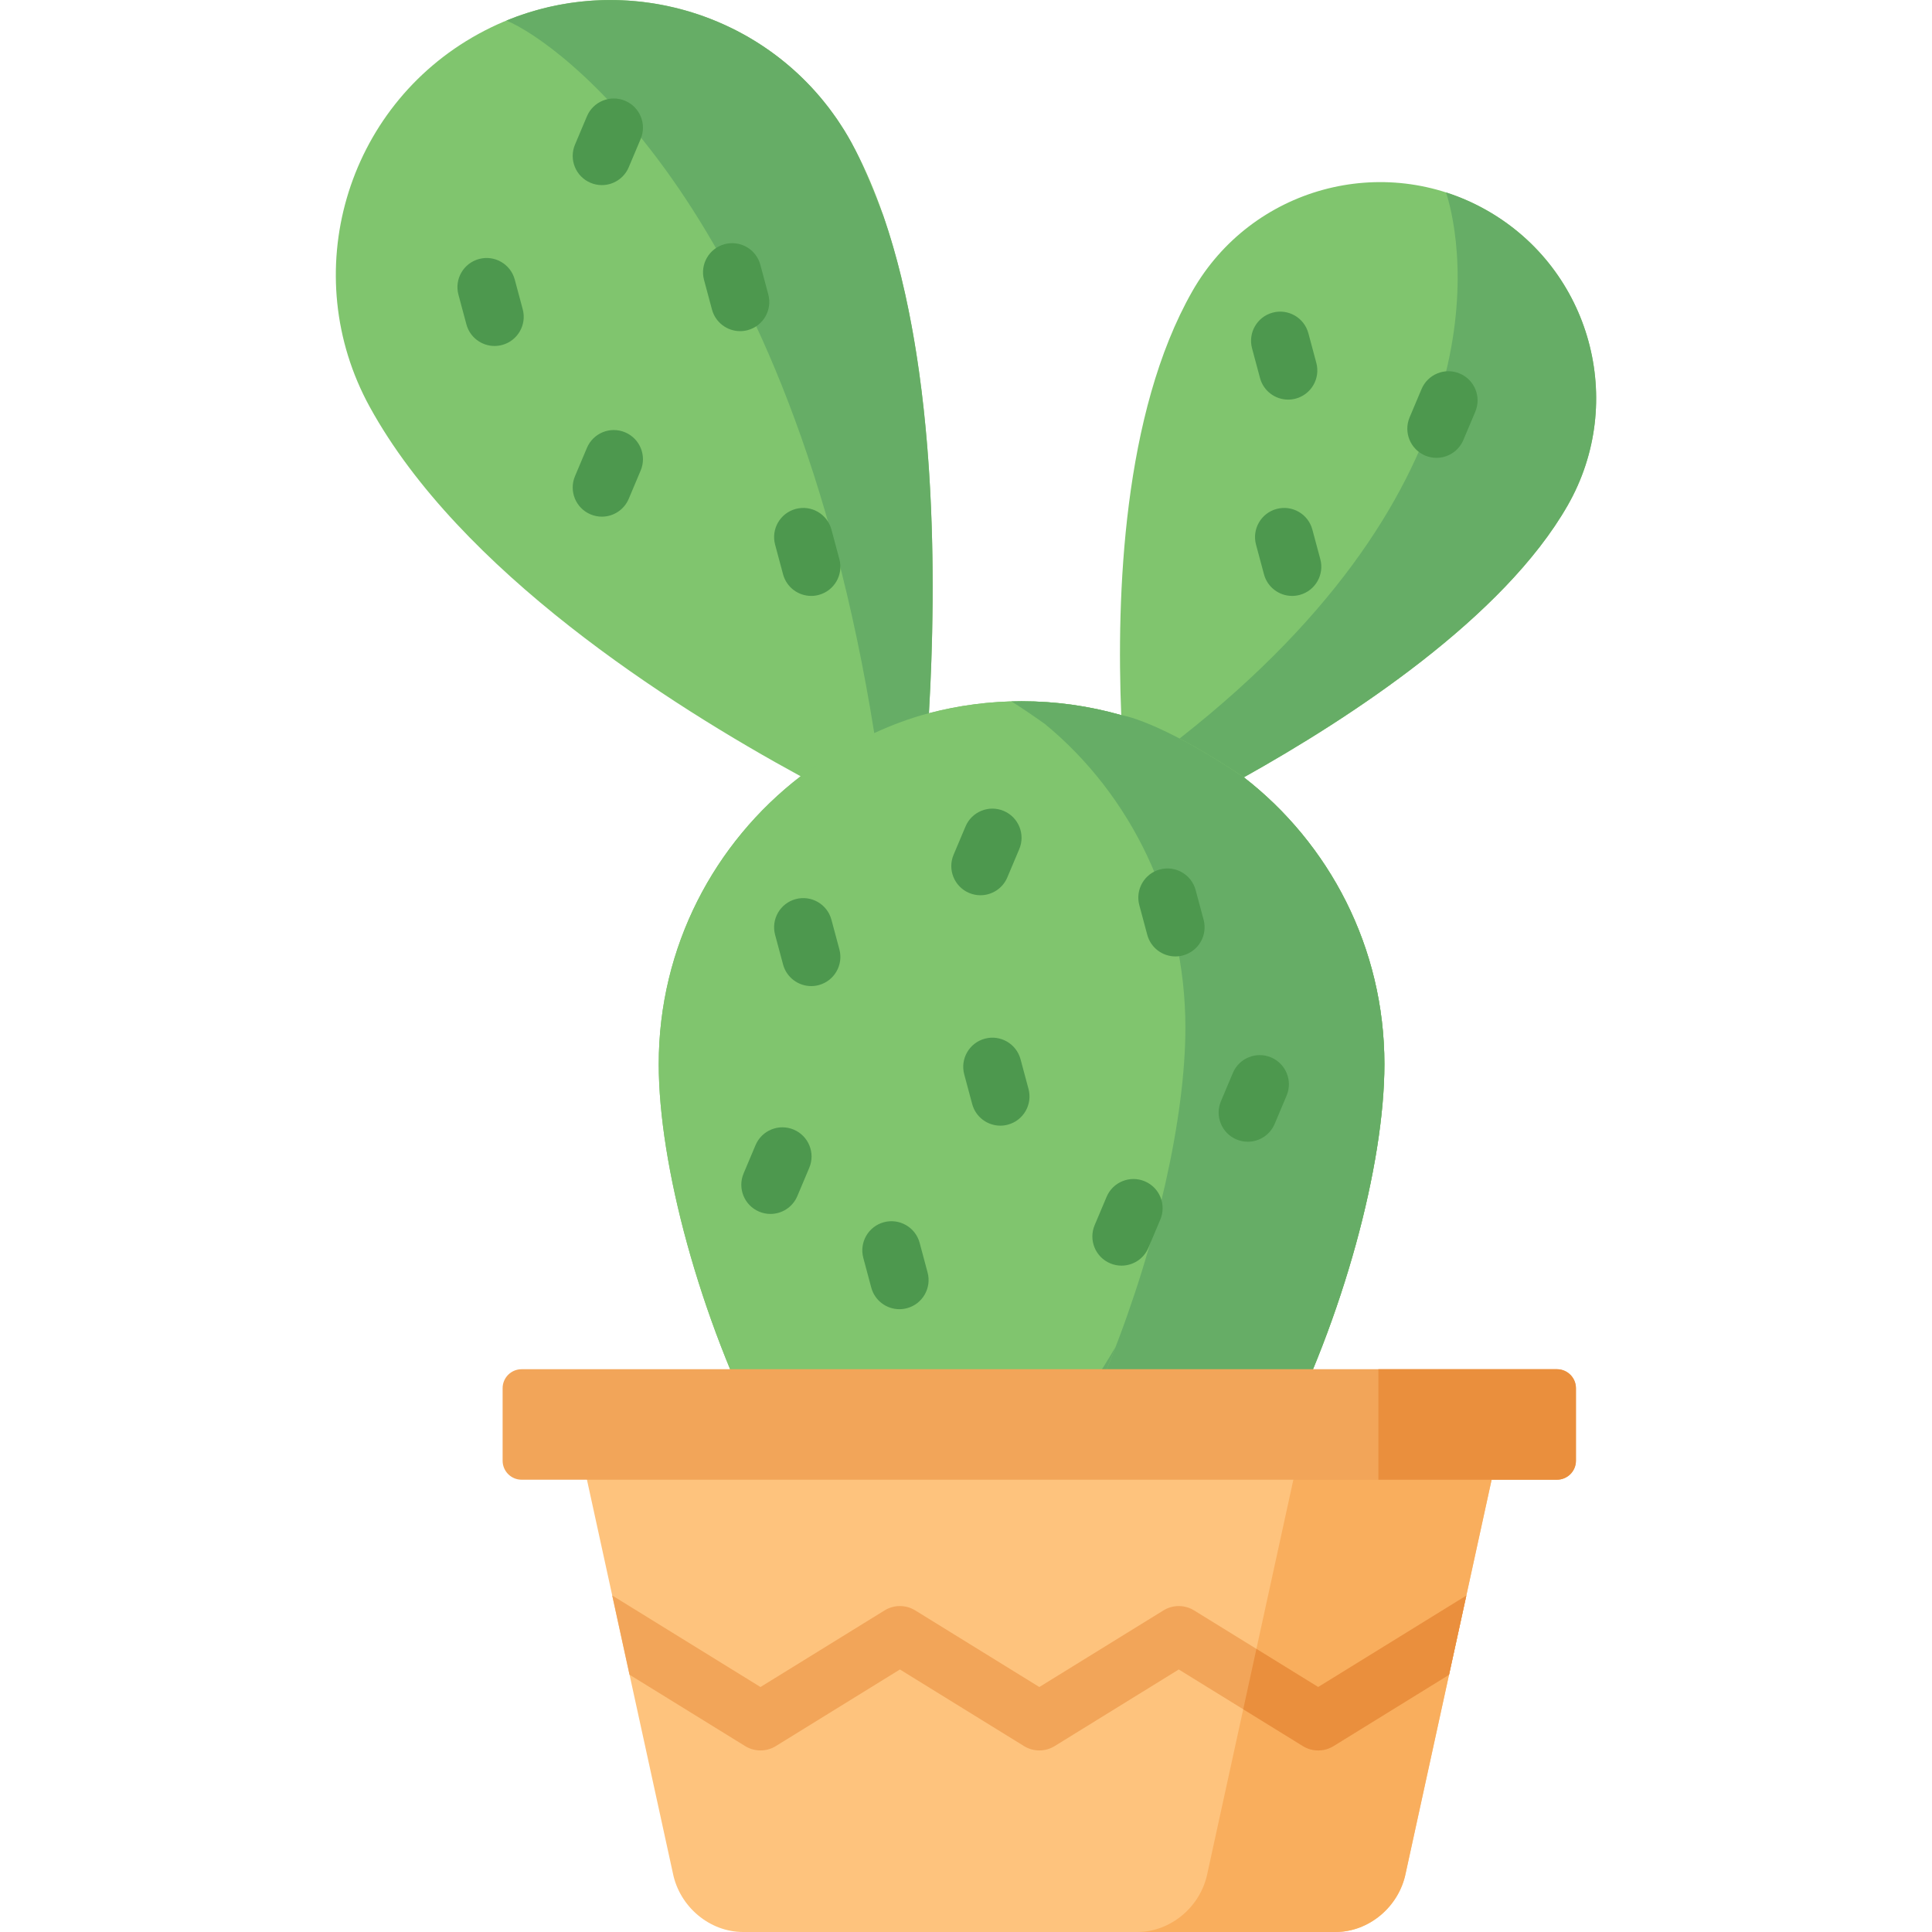
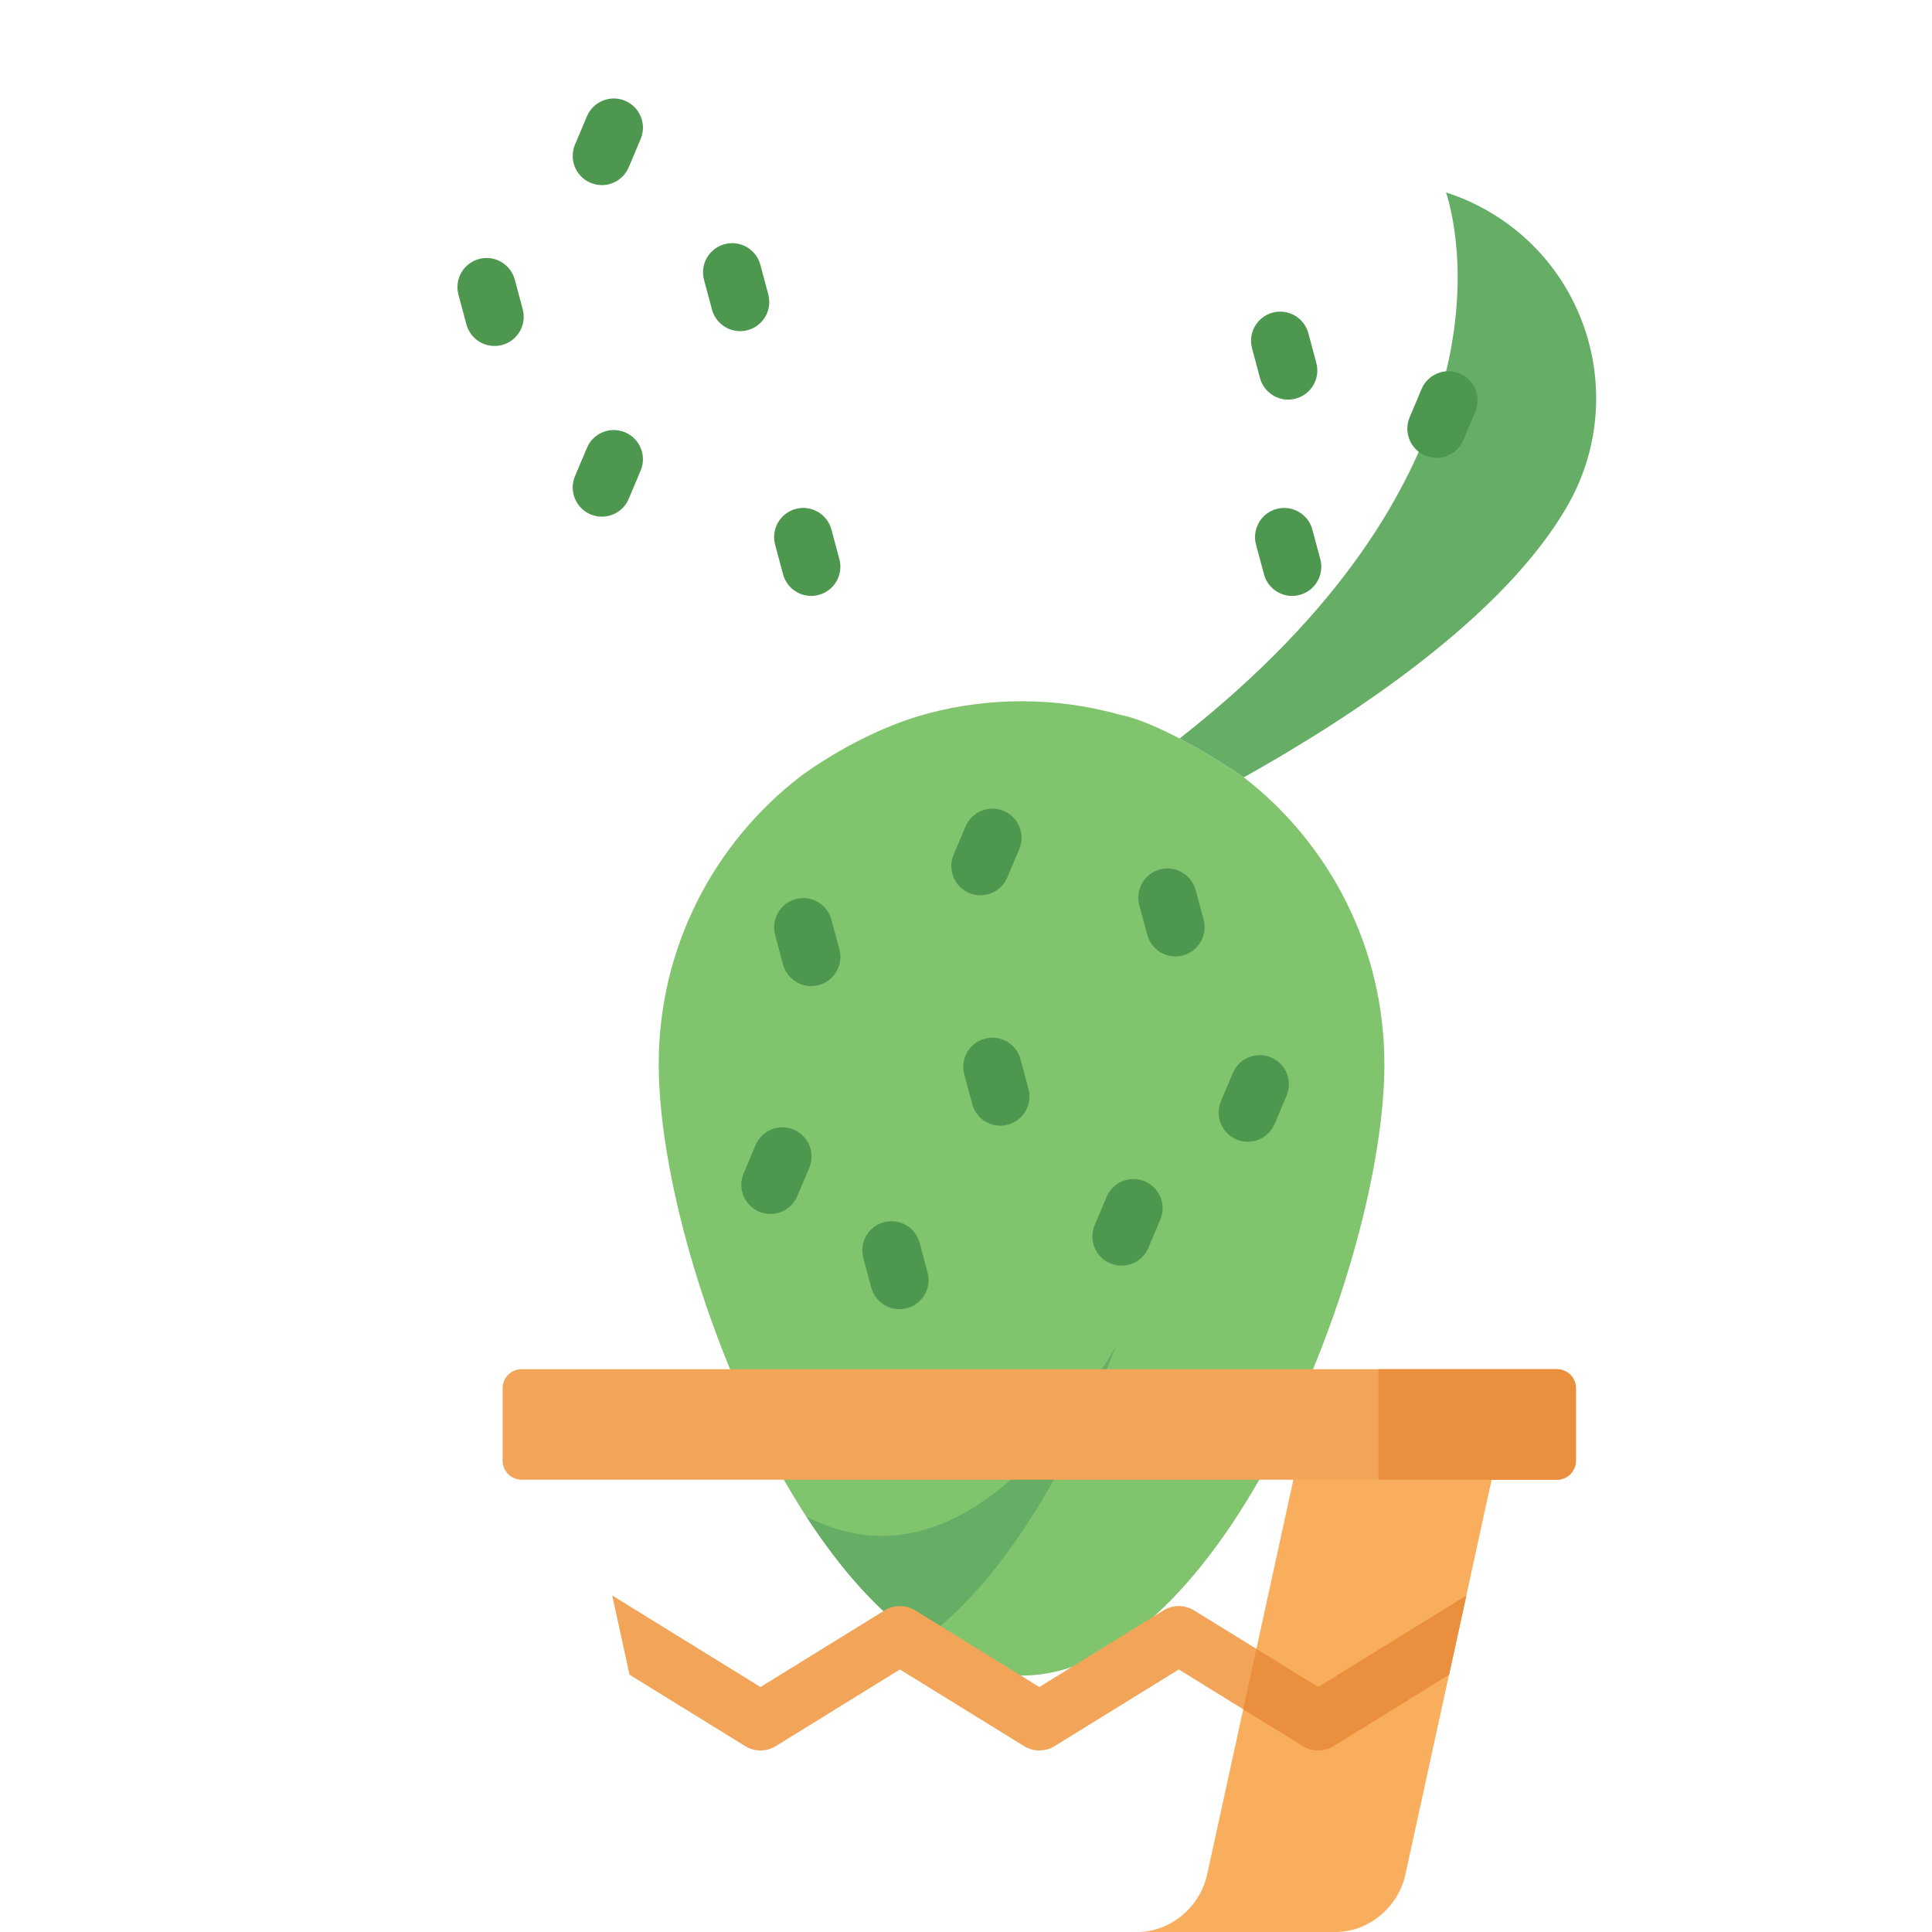
<svg xmlns="http://www.w3.org/2000/svg" viewBox="0 0 511.998 511.998">
  <g fill="#80c56e">
-     <path d="M394.086 55.784c-27.475-15.661-62.444-6.085-78.105 21.39-18.425 32.322-20.133 80.706-18.839 112.34-8.394-2.393-17.255-3.675-26.417-3.675-8.484 0-16.709 1.104-24.546 3.167 2.347-40.505 2.268-109.696-20.556-151.242-19.359-35.241-63.621-48.116-98.862-28.756-35.24 19.357-48.115 63.619-28.756 98.86 23.872 43.456 79.081 78.744 114.173 97.851-22.866 17.578-37.608 45.202-37.608 76.273 0 53.105 43.05 162.054 96.155 162.054s96.155-108.949 96.155-162.054c0-30.907-14.585-58.404-37.244-75.995 28.282-15.803 68.858-42.317 85.84-72.109 15.661-27.474 6.085-62.443-21.39-78.104z" />
    <path d="M297.142 189.513c-8.394-2.393-17.255-3.675-26.417-3.675-8.484 0-16.709 1.104-24.546 3.167-18.492 4.839-34.002 16.715-34.002 16.715-22.866 17.578-37.608 45.202-37.608 76.273 0 53.105 43.05 162.054 96.155 162.054s96.155-108.949 96.155-162.054c0-30.907-14.585-58.404-37.244-75.995-22.795-15.288-32.493-16.485-32.493-16.485z" />
  </g>
  <g fill="#66ad66">
-     <path d="M234.169 57.428c-2.652-7.01-5.144-12.957-7.315-17.309-.408-.789-.807-1.587-1.23-2.357-.585-1.065-1.195-2.107-1.824-3.131-.21-.342-.435-.67-.65-1.007-.429-.672-.857-1.345-1.304-1.999-.27-.394-.554-.775-.83-1.163-.412-.577-.822-1.155-1.248-1.716-.308-.406-.628-.8-.943-1.198-.414-.522-.827-1.045-1.253-1.553-.338-.403-.685-.796-1.03-1.19-.422-.482-.846-.963-1.279-1.432-.364-.394-.735-.779-1.106-1.163-.432-.448-.868-.892-1.31-1.327-.388-.381-.78-.756-1.175-1.127-.442-.416-.889-.826-1.341-1.229-.411-.367-.825-.73-1.243-1.087-.45-.384-.905-.759-1.362-1.131-.435-.353-.872-.704-1.314-1.047-.454-.352-.915-.693-1.377-1.033-.46-.339-.919-.678-1.386-1.005-.454-.318-.915-.624-1.376-.931-.488-.326-.975-.654-1.471-.967-.444-.281-.895-.547-1.344-.818-.525-.316-1.047-.637-1.579-.939-.409-.233-.826-.45-1.239-.674-.584-.317-1.165-.64-1.756-.941-.282-.143-.569-.273-.853-.412-2.549-1.254-5.163-2.364-7.834-3.311-.129-.046-.255-.097-.384-.142-.8-.279-1.607-.533-2.416-.783-.255-.079-.507-.165-.763-.242-.776-.231-1.559-.441-2.342-.646-.291-.077-.581-.159-.873-.232-.775-.193-1.555-.366-2.336-.534-.304-.065-.606-.134-.911-.195-.783-.158-1.57-.298-2.358-.43-.303-.051-.606-.103-.91-.15-.799-.123-1.6-.231-2.404-.328-.292-.035-.583-.07-.876-.102-.821-.089-1.643-.164-2.468-.226-.271-.02-.542-.038-.814-.055-.849-.054-1.698-.094-2.55-.118-.24-.007-.48-.01-.72-.014-.884-.016-1.77-.02-2.656-.004-.193.004-.386.012-.578.017-.936.025-1.872.062-2.809.123-.112.007-.223.018-.335.026-7.579.531-15.166 2.255-22.481 5.263 13.582 5.555 75.276 49.536 97.48 188.822 4.418-2.031 9.336-3.926 14.488-5.274 2.005-34.632 2.225-90.215-12.012-131.579zM329.636 205.998c-22.796-15.288-32.494-16.485-32.494-16.485-8.394-2.393-17.255-3.675-26.417-3.675-.89 0-1.775.019-2.658.043 2.695 1.724 5.629 3.695 8.831 5.97 22.659 18.636 37.244 47.768 37.244 80.511 0 46.719-29.688 134.228-70.166 162.569 8.492 5.778 17.466 9.116 26.749 9.116 53.105 0 96.155-108.949 96.155-162.054 0-30.907-14.585-58.404-37.244-75.995z" />
    <path d="M250.631 438.891c.407.208.814.41 1.223.606-.409-.197-.817-.399-1.223-.606zM248.89 437.965c.425.236.852.464 1.28.687-.427-.224-.854-.451-1.28-.687zM258.358 442.082c-.851-.268-1.698-.564-2.541-.884.843.32 1.69.616 2.541.884zM243.976 434.931c21.02-14.717 39.127-45.39 51.682-78.02-16.734 28.58-38.349 50.114-61.955 50.114-6.863 0-13.557-1.832-20.013-5.116 10.259 15.763 22.078 28.665 34.883 35.877-1.546-.872-3.08-1.823-4.597-2.855zM254.127 440.52c.4.169.799.337 1.2.494-.401-.157-.801-.325-1.2-.494zM259.706 442.482c-.32-.09-.64-.176-.959-.273.318.097.639.183.959.273zM252.379 439.744c.399.186.797.369 1.198.543-.401-.174-.799-.357-1.198-.543zM261.481 442.942c-.3-.071-.601-.14-.9-.218.3.078.6.147.9.218zM268.85 443.998c-.212-.01-.423-.029-.635-.042.212.014.423.032.635.042zM394.086 55.784c-3.517-2.005-7.158-3.59-10.865-4.783 4.732 14.746 15.134 77.499-70.622 144.716 4.568 2.397 10.211 5.704 17.037 10.281 28.282-15.804 68.858-42.317 85.84-72.109 15.661-27.475 6.085-62.444-21.39-78.105zM266.986 443.861c-.254-.024-.508-.055-.762-.085.253.03.507.061.762.085zM263.295 443.33c-.286-.054-.572-.11-.858-.17.285.06.571.115.858.17zM265.133 443.638c-.273-.039-.547-.082-.819-.127.273.045.546.088.819.127z" />
  </g>
-   <path fill="#fec37d" d="M353.927 511.998H196.912c-8.826 0-16.817-6.663-18.597-15.609l-27.113-124.144h248.436l-27.113 124.144c-1.781 8.946-9.772 15.609-18.598 15.609z" />
  <path fill="#f9ae5d" d="M347.098 372.245l-27.113 124.144c-1.78 8.946-9.771 15.609-18.597 15.609h52.539c8.825 0 16.817-6.663 18.597-15.609l27.113-124.144h-52.539z" />
  <path fill="#f2a559" d="M412.608 392.136H138.231c-2.778 0-5.031-2.252-5.031-5.031v-19.218c0-2.778 2.252-5.031 5.031-5.031h274.376c2.778 0 5.031 2.252 5.031 5.031v19.218c.001 2.778-2.252 5.031-5.03 5.031z" />
  <path fill="#ea8f3d" d="M412.608 362.856h-47.325v29.28h47.325c2.779 0 5.031-2.252 5.031-5.031v-19.218c-.001-2.779-2.253-5.031-5.031-5.031z" />
  <g fill="#4d984e">
    <path d="M220.335 243.731c-1.106-4.122-5.344-6.566-9.465-5.46-4.121 1.106-6.566 5.344-5.46 9.465l2.109 7.86c.926 3.451 4.047 5.726 7.457 5.726.663 0 1.337-.086 2.008-.266 4.121-1.106 6.566-5.344 5.46-9.465l-2.109-7.86zM220.335 140.332c-1.105-4.122-5.341-6.566-9.465-5.46-4.121 1.106-6.566 5.343-5.46 9.465l2.109 7.861c.926 3.451 4.047 5.726 7.457 5.726.663 0 1.337-.086 2.008-.266 4.121-1.106 6.566-5.343 5.46-9.465l-2.109-7.861zM347.784 140.333c-1.105-4.121-5.341-6.562-9.465-5.461-4.122 1.106-6.566 5.343-5.461 9.465l2.109 7.861c.926 3.451 4.047 5.726 7.458 5.726.663 0 1.336-.086 2.007-.266 4.122-1.105 6.566-5.343 5.461-9.464l-2.109-7.861zM203.606 78.026l-2.109-7.86c-1.105-4.122-5.344-6.565-9.464-5.46-4.121 1.106-6.566 5.343-5.46 9.464l2.109 7.86c.926 3.451 4.047 5.726 7.457 5.726.663 0 1.337-.086 2.007-.266 4.121-1.106 6.566-5.343 5.46-9.464zM333.912 100.175c.927 3.451 4.047 5.726 7.458 5.726.663 0 1.337-.086 2.007-.266 4.122-1.106 6.566-5.343 5.461-9.464l-2.109-7.86c-1.107-4.122-5.347-6.565-9.465-5.46-4.122 1.106-6.566 5.343-5.461 9.464l2.109 7.86zM136.417 74.095c-1.106-4.122-5.345-6.566-9.465-5.46-4.121 1.106-6.566 5.344-5.46 9.465l2.109 7.86c.926 3.451 4.047 5.726 7.457 5.726.663 0 1.337-.086 2.008-.266 4.121-1.106 6.566-5.344 5.46-9.465l-2.109-7.86zM270.455 280.719c-1.105-4.122-5.344-6.566-9.464-5.46-4.121 1.106-6.566 5.343-5.46 9.464l2.109 7.86c.926 3.451 4.047 5.726 7.457 5.726.663 0 1.337-.086 2.007-.266 4.121-1.106 6.566-5.343 5.46-9.464l-2.109-7.86zM243.71 329.359c-1.106-4.122-5.345-6.563-9.465-5.461-4.121 1.106-6.566 5.343-5.46 9.465l2.108 7.861c.926 3.451 4.047 5.726 7.458 5.726.663 0 1.337-.086 2.007-.266 4.121-1.105 6.566-5.343 5.46-9.464l-2.108-7.861zM316.854 235.872c-1.107-4.122-5.346-6.564-9.465-5.46-4.122 1.106-6.566 5.343-5.461 9.464l2.109 7.86c.927 3.451 4.047 5.726 7.458 5.726.663 0 1.337-.086 2.007-.266 4.122-1.106 6.566-5.343 5.461-9.464l-2.109-7.86zM259.825 237.249c3.013 0 5.877-1.774 7.122-4.725l3.164-7.498c1.659-3.931-.184-8.463-4.115-10.122s-8.463.184-10.122 4.115l-3.164 7.498c-1.659 3.931.184 8.463 4.115 10.122.981.414 1.999.61 3 .61zM165.666 114.573c-3.931-1.658-8.463.184-10.122 4.115l-3.163 7.498c-1.659 3.932.184 8.464 4.115 10.122.981.414 1.998.61 3 .61 3.014 0 5.877-1.774 7.122-4.725l3.163-7.498c1.659-3.931-.183-8.464-4.115-10.122zM386.85 98.988c-3.931-1.66-8.464.183-10.123 4.115l-3.164 7.498c-1.659 3.932.183 8.464 4.115 10.123.981.414 1.999.61 3.001.61 3.013 0 5.876-1.774 7.122-4.724l3.164-7.498c1.659-3.933-.183-8.465-4.115-10.124zM165.666 26.708c-3.931-1.659-8.463.184-10.122 4.115l-3.163 7.498c-1.659 3.932.184 8.463 4.115 10.122.981.414 1.998.61 3 .61 3.014 0 5.877-1.774 7.122-4.725l3.163-7.498c1.659-3.931-.183-8.463-4.115-10.122zM303.381 313.059c-3.931-1.66-8.464.183-10.122 4.116l-3.163 7.499c-1.659 3.932.184 8.463 4.116 10.122.981.414 1.998.61 3 .61 3.013 0 5.877-1.774 7.122-4.725l3.163-7.499c1.659-3.933-.184-8.465-4.116-10.123zM336.846 280.222c-3.933-1.659-8.464.184-10.122 4.116l-3.163 7.498c-1.659 3.932.184 8.463 4.116 10.122.981.414 1.998.61 3 .61 3.013 0 5.877-1.775 7.122-4.725l3.163-7.498c1.659-3.933-.184-8.464-4.116-10.123zM210.347 299.358c-3.932-1.658-8.463.184-10.122 4.115l-3.163 7.498c-1.659 3.932.184 8.463 4.115 10.122.981.414 1.998.61 3 .61 3.014 0 5.877-1.774 7.122-4.725l3.163-7.498c1.659-3.931-.183-8.463-4.115-10.122z" />
  </g>
  <path fill="#f2a559" d="M388.585 422.85l-39.247 24.226-32.895-20.305c-2.487-1.536-5.63-1.536-8.117 0l-32.891 20.305-32.891-20.305c-2.488-1.536-5.63-1.536-8.118 0l-32.89 20.305-39.289-24.257 4.584 20.991 30.646 18.92c2.488 1.536 5.63 1.535 8.118 0l32.89-20.305 32.891 20.305c1.244.768 2.651 1.152 4.059 1.152 1.407 0 2.814-.384 4.059-1.152l32.89-20.305 32.895 20.305c2.487 1.536 5.63 1.536 8.117 0l30.605-18.891 4.584-20.989z" />
  <path fill="#ea8f3d" d="M388.585 422.85l-39.247 24.226-16.375-10.108-3.495 16.002 15.812 9.76c2.487 1.536 5.63 1.536 8.117 0l30.605-18.891 4.583-20.989z" />
</svg>